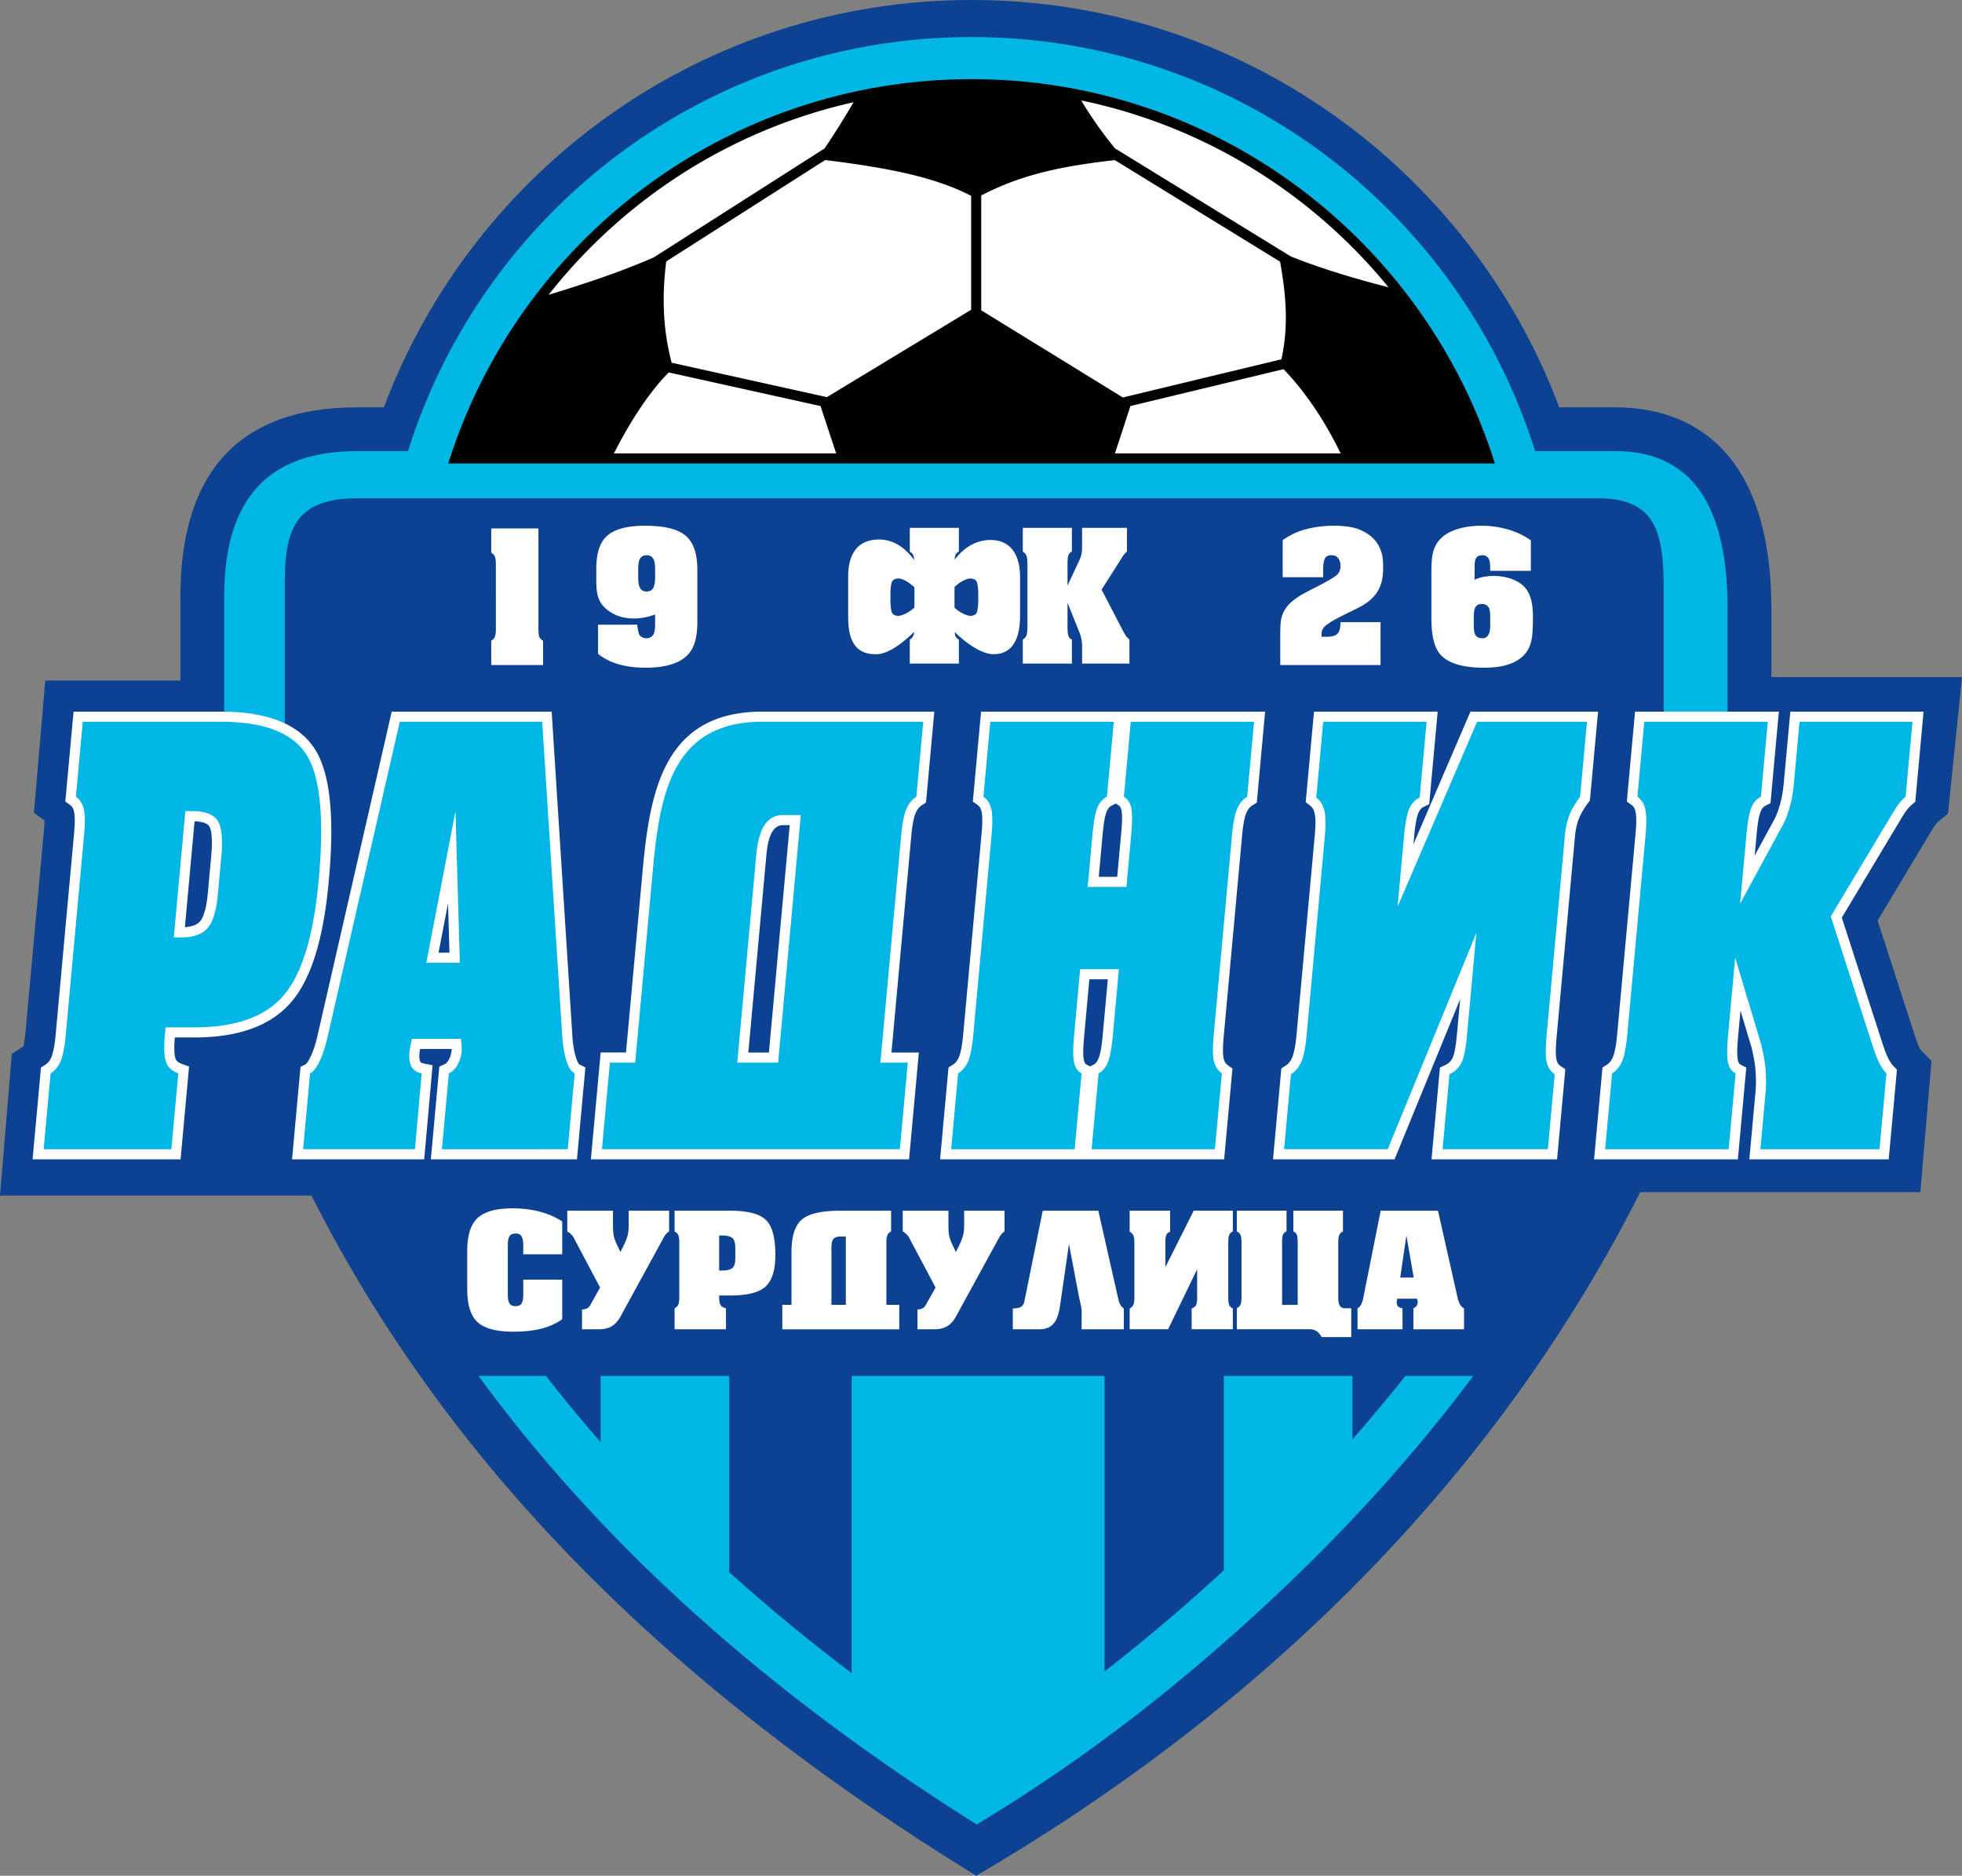
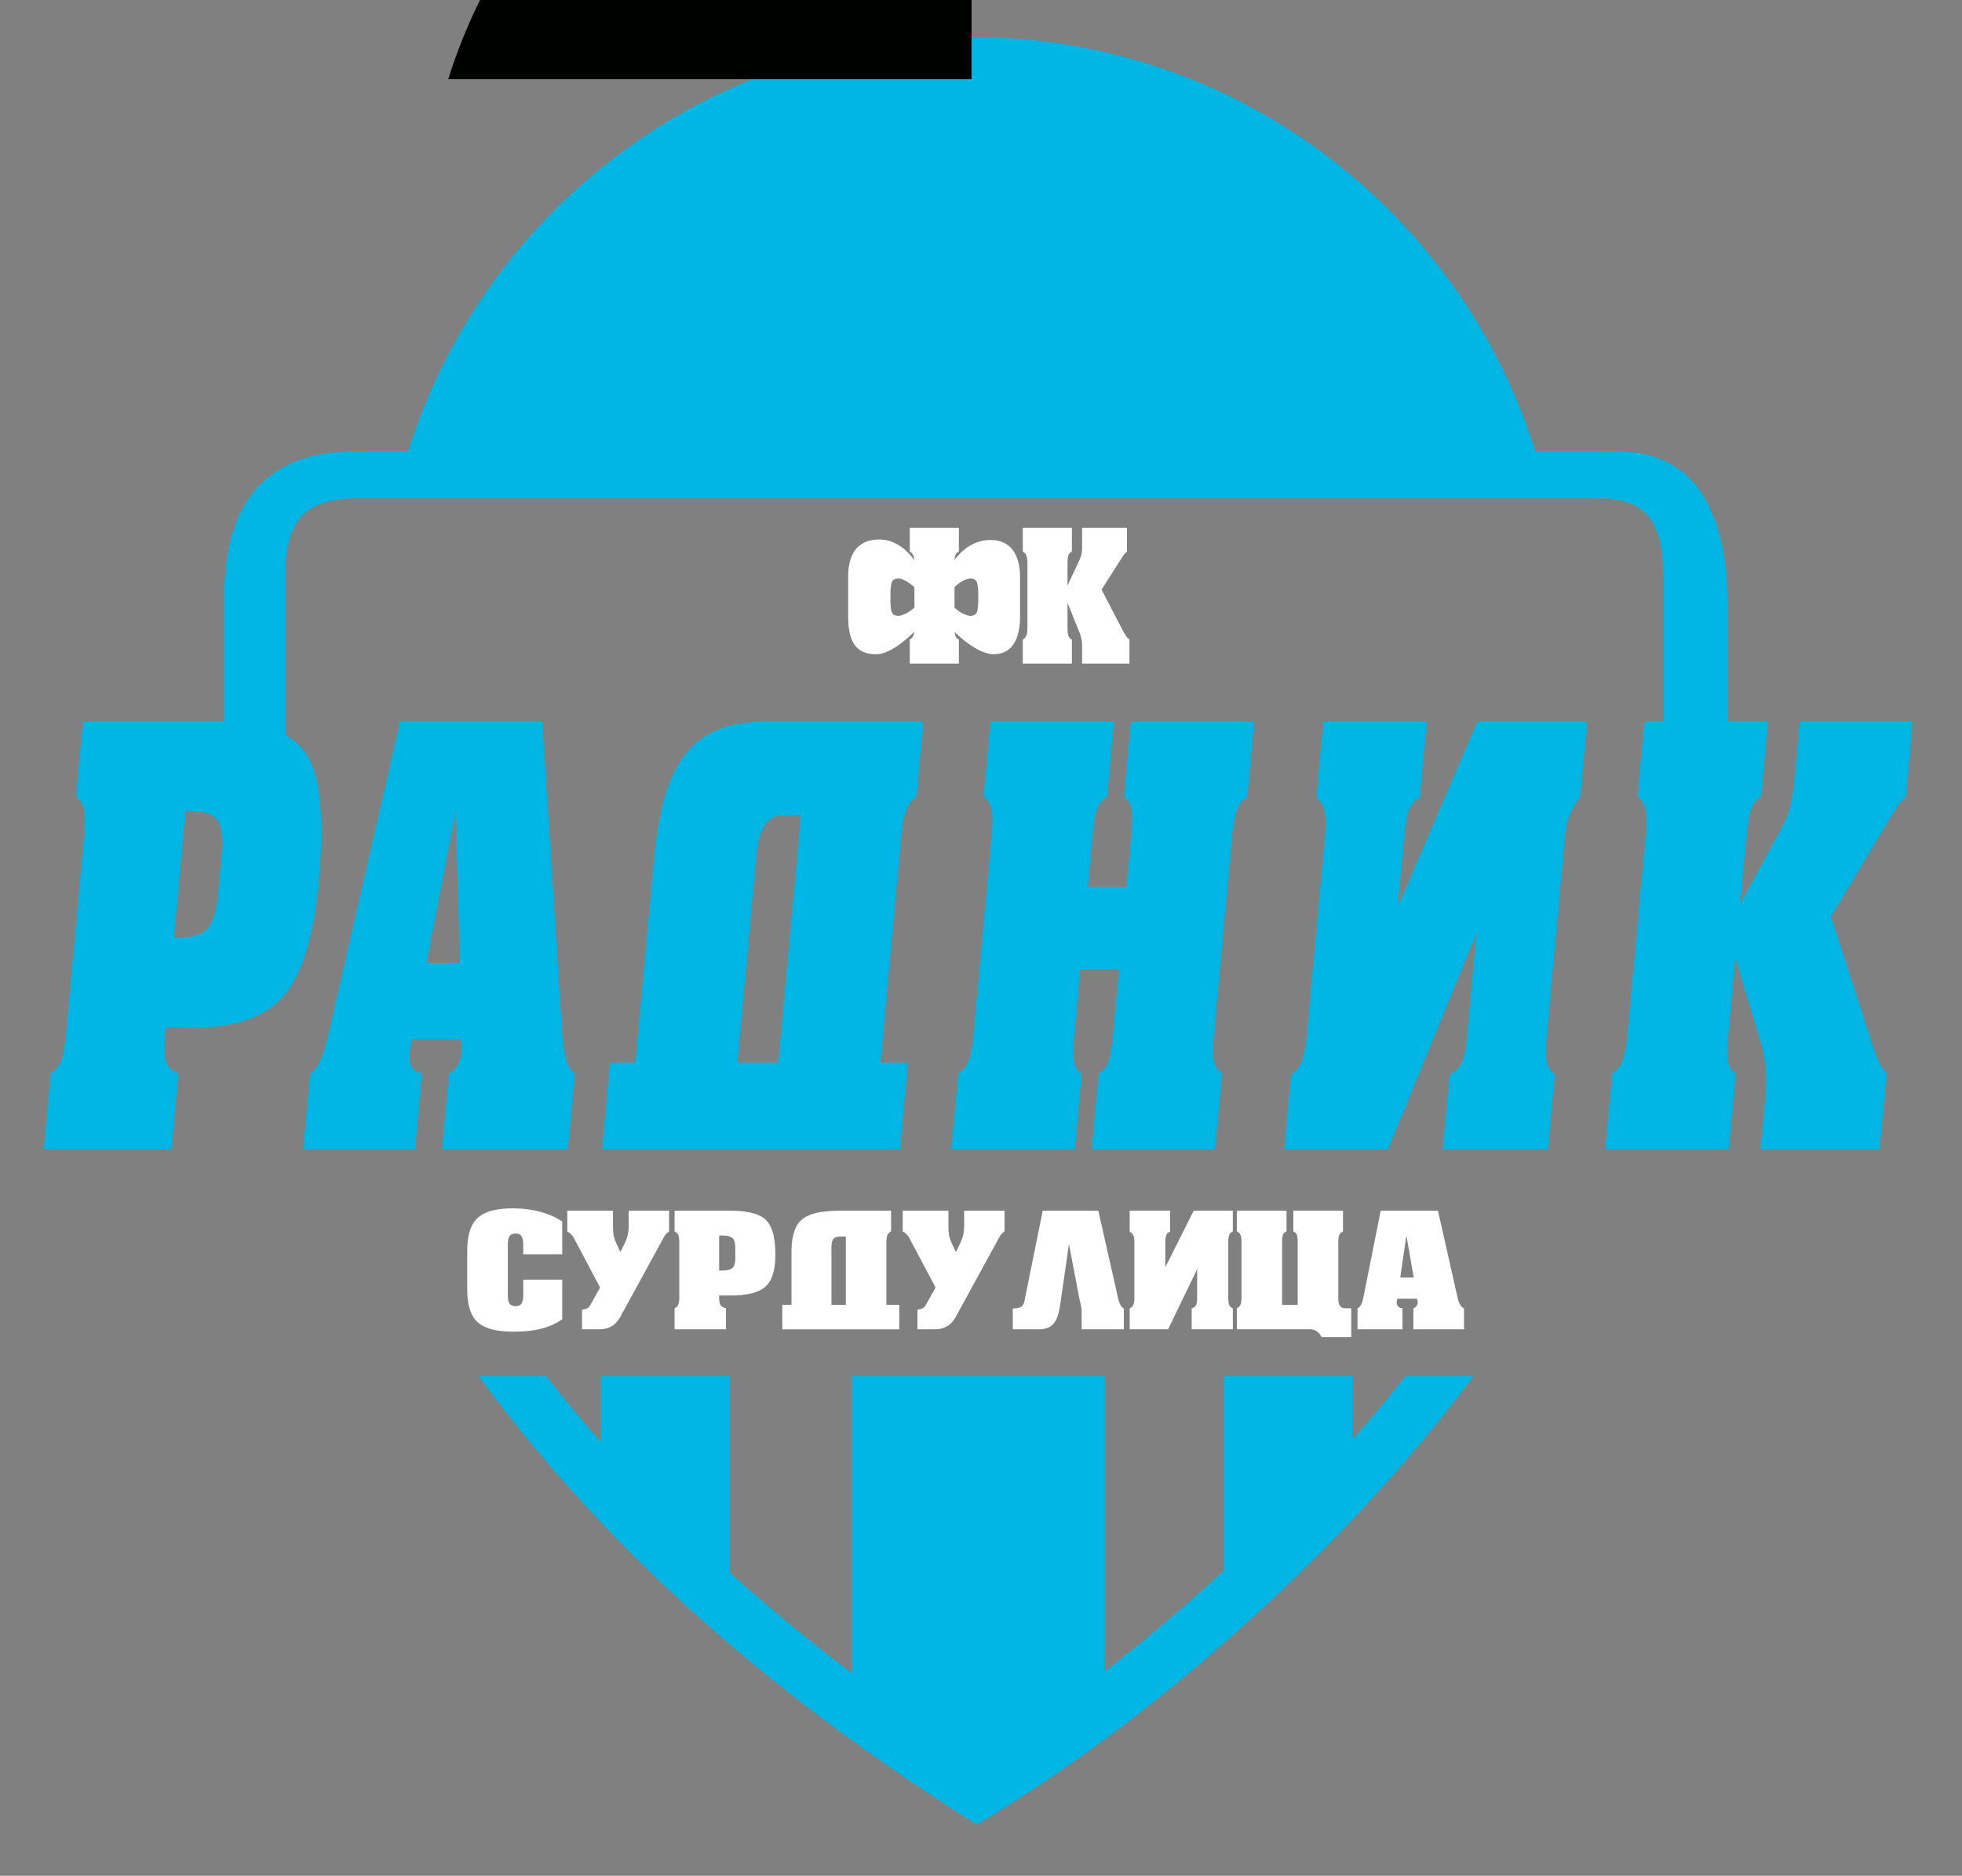
<svg xmlns="http://www.w3.org/2000/svg" viewBox="1 1 311.63 298">
  <rect x="1" y="1" width="311.63" height="298" fill="#808080" stroke="none" />
  <g fill-rule="evenodd">
-     <path fill="#0d4191" d="M57.728 65.714h4.246C76.164 27.91 112.605 1 155.317 1c42.713 0 79.154 26.91 93.344 64.714h8.94c11.237 0 24.753 6.021 24.753 32.098v10.764h30.278l-2.225 21.674-1.68 1.415c-.102.087-.19.183-.27.288-.278.368-.531.794-.769 1.191l-8.458 14.106 5.772 17.853c.24.742.523 1.662.87 2.363.049.097.123.247.195.331l1.72 1.76-1.773 20.842h-44.497C241.37 230.304 207.598 268.822 156.059 299c-50.116-30.81-84.463-66.211-105.591-108.066H1l1.877-22.517 1.835-1.16c.192-.722.293-1.844.35-2.459l2.882-31.497c.045-.496.121-1.296.117-1.958l-1.68-1.204 1.813-21.028h21.459V95.839c0-18.5 8.148-30.125 28.075-30.125z" />
    <path fill="#00b6e4" d="M76.995 219.587c20.947 28.616 48.067 51.734 79.145 71.273 17.262-10.414 32.186-22.088 46.7-35.616 11.624-10.834 22.521-22.743 32.18-35.657h-10.799a251.085 251.085 0 0 1-8.404 10.068v-10.068h-20.434v30.895c-6.143 5.65-12.433 11.002-18.945 16.055v-46.95H136.27v47.218a289.191 289.191 0 0 1-19.437-16.032v-31.186H96.4v10.507a228.87 228.87 0 0 1-8.678-10.507zM36.608 117.48c0 3.12.188 6.246.531 9.37h10.336a261.738 261.738 0 0 1-1.236-9.822v-23.33c0-8.1 1.334-13.538 11.489-13.538h196.976c8.62 0 10.53 4.444 10.53 13.907v21.253c-.303 3.8-.678 7.654-1.145 11.53h5.086v24.46c3.195-11.817 5.322-24.025 6.224-35.655V97.812c0-12.47-3.17-25.142-17.798-25.142h-12.774c-11.944-38.119-47.503-65.785-89.51-65.785-42.007 0-77.565 27.666-89.51 65.785h-8.08c-15.699 0-21.119 9.375-21.119 23.169z" />
-     <path fill="#000200" d="M155.317 13.573c39.001 0 72.023 25.678 83.125 61.066H72.192c11.104-35.388 44.125-61.066 83.125-61.066z" />
-     <path fill="#fff" d="M172.74 16.96c19.529 4.051 36.623 14.772 48.798 29.679-5.274-1.349-10.7-2.968-15.488-4.886l-27.945-17.177a61.153 61.153 0 0 1-5.365-7.616zm5.328 9.477 26.254 16.138c.872 4.99 1.425 9.944.206 15.508l-25.178 6.063L156.854 50.3V32.047c5.334-2.715 10.717-4.437 21.214-5.61zm2.482 39.07 24.322-5.856c3.837 3.99 6.874 8.857 9.067 13.383h-35.85zm-82.033 7.527c2.362-4.705 5.567-9.746 8.707-12.863l24.102 5.34 2.487 7.523zm33.822-8.942-24.659-5.464c-1.44-5.547-1.533-10.586-.865-16.09l25.248-16.11c11.306 1.383 17.873 2.967 23.186 5.68v18.104zm-.37-39.507-27.123 17.306c-5.64 2.458-11.194 4.252-16.715 5.949 11.96-15.19 28.947-26.229 48.445-30.596a136.691 136.691 0 0 1-4.607 7.341zM86.52 84.955v15.722c0 .625.03 1.076.089 1.355.059.278.274.536.645.772v3.848h-8.228v-3.848c.304-.186.502-.422.595-.71.093-.286.14-.632.14-1.037V90.626c0-.456-.043-.823-.127-1.102-.085-.278-.287-.519-.608-.721v-3.848zm15.85 6.506v1.266c0 .642.059 1.123.177 1.443.202.54.59.81 1.164.81.558 0 .937-.26 1.14-.784.134-.355.202-.844.202-1.469v-1.266c0-.658-.059-1.139-.177-1.443-.202-.54-.59-.81-1.165-.81-.574 0-.962.261-1.164.785-.118.304-.177.793-.177 1.468zm2.683 8.76v-1.594c-1.169.421-2.291.633-3.376.633-1.675 0-3.088-.465-4.24-1.393-.71-.557-1.195-1.241-1.448-2.051-.185-.608-.278-1.469-.278-2.583V91.31c0-2.362.54-4.059 1.62-5.088 1.182-1.131 3.224-1.697 6.127-1.697 3.038 0 5.182.523 6.431 1.57 1.249 1.046 1.873 2.86 1.873 5.443v8.28c0 2.21-.413 3.839-1.24 4.885-1.25 1.587-3.595 2.38-7.038 2.38-1.452 0-2.81-.168-4.077-.506a9.424 9.424 0 0 1-3.418-1.696v-4.633h6.229c0 .236.076.683.227 1.342.072.253.22.451.447.595.233.143.473.215.73.215.596 0 1.005-.245 1.229-.734.134-.304.202-.785.202-1.443zm108.868-.379h6.355v6.81H204.35v-5.063c0-1.08.059-1.874.177-2.38a4.674 4.674 0 0 1 1.14-2.127c.489-.523 1.147-1.038 1.974-1.544.321-.186 1.072-.583 2.254-1.19 1.822-.929 2.95-1.579 3.38-1.95.43-.371.645-.87.645-1.494 0-.472-.118-.873-.355-1.202-.235-.33-.599-.494-1.088-.494-.557 0-.916.202-1.076.607-.16.406-.24.929-.24 1.57v1.317h-6.431v-5.874c1.097-.81 2.346-1.397 3.747-1.76 1.4-.363 2.886-.544 4.456-.544 1.097 0 2.084.097 2.962.291a6.816 6.816 0 0 1 2.443 1.077 5.315 5.315 0 0 1 1.735 1.987c.405.802.607 1.742.607 2.823v.76c0 1.299-.262 2.413-.785 3.341-.641 1.131-1.73 2.068-3.266 2.81l-2.405 1.19c-1.435.726-2.372 1.3-2.81 1.722-.338.32-.507.717-.507 1.19v.456h.785c.844 0 1.426-.169 1.747-.506.32-.338.481-.946.481-1.823zm21.166-.785v1.367c0 .793.114 1.32.342 1.582.228.262.561.393 1 .393.49 0 .836-.22 1.038-.659.152-.337.228-.776.228-1.316v-1.367c0-.675-.06-1.148-.177-1.418-.203-.456-.591-.684-1.165-.684-.54 0-.903.228-1.089.684-.118.304-.177.776-.177 1.418zm-4.963-12.76c.642-.557 1.503-.992 2.583-1.304 1.08-.313 2.279-.469 3.596-.469 1.417 0 2.81.194 4.177.583 1.367.388 2.59.97 3.671 1.747v4.835h-6.456v-.329c0-.641-.051-1.106-.152-1.393-.186-.506-.549-.759-1.09-.759-.556 0-.919.211-1.087.633-.102.253-.152.76-.152 1.52v1.746a5.361 5.361 0 0 1 1.43-.456 8.737 8.737 0 0 1 1.583-.152c.928 0 1.81.135 2.645.405s1.536.667 2.101 1.19c.566.523.975 1.266 1.228 2.228.186.726.28 1.612.28 2.659 0 .894-.022 1.688-.064 2.38s-.14 1.3-.292 1.823c-.32 1.08-.936 1.932-1.848 2.556-1.3.895-3.147 1.342-5.544 1.342-3.494 0-5.849-.742-7.064-2.228-.878-1.08-1.317-2.953-1.317-5.62V91.74c0-1.283.085-2.262.253-2.937.253-1.03.76-1.865 1.52-2.506zm-201.36 79.528c-.08.994-.16 2.622.116 3.36.169.449.54.677.98.833l1.171.419-1.349 14.746H6.174l1.335-14.587.668-.422c.484-.306.791-.747 1.001-1.26.415-1.06.58-2.646.683-3.775l2.882-31.496c.096-1.049.232-2.682.014-3.707-.097-.432-.269-.795-.635-1.057l-.747-.535 1.308-14.284h23.406c5.354 0 11.683 1.019 14.862 5.856 3.382 5.145 2.794 15.304 2.26 21.148-.55 6.003-1.865 14.326-5.903 19.074-3.8 4.506-9.848 5.687-15.467 5.687zm1.601-17.522c.868-.066 1.857-.283 2.39-.904.834-.945 1.14-3.238 1.249-4.435l.552-6.03c.097-1.065.271-3.754-.338-4.688-.399-.59-1.523-.74-2.313-.772zm42.38 19.35h-5.014a6.59 6.59 0 0 0-.1.643c-.033.357-.06 1.052.13 1.378.103.18.346.244.534.282l1.41.283-1.325 14.944H47.387l1.345-14.696.804-.395c.245-.15.619-.85.74-1.099.52-1.054.872-2.26 1.14-3.397l11.802-51.536h25.405l3.304 51.768c.094 1.092.252 2.321.619 3.363.07.202.279.77.455.907l.978.477-1.337 14.608h-23.21l1.348-14.733.855-.384c.276-.124.486-.417.635-.68.292-.501.421-1.08.474-1.651l.002-.082zm-2.089-15.304h1.732l-.226-7.834zm71.936 15.863h4.352l-1.553 16.97H94.852l1.554-16.97h4.023l2.645-28.903c1.159-12.668 3.396-25.25 19.014-25.25H149.4l-1.32 14.435-.65.424c-.476.312-.79.757-1.006 1.28-.422 1.024-.595 2.641-.695 3.737zm-19.463 0 3.305-36.122h-1.064c-2.179 0-2.513 3.356-2.656 4.922l-2.856 31.2zm56.007-54.152h22.807l-1.323 14.461-.685.421c-.461.284-.76.708-.972 1.217-.42.966-.595 2.717-.69 3.76l-2.884 31.513c-.094 1.022-.248 2.771-.026 3.766.104.432.293.772.653 1.034l.737.537-1.319 14.414h-45.116l1.334-14.587.668-.422c.484-.306.792-.747 1.002-1.26.415-1.061.58-2.646.683-3.775l2.884-31.511c.095-1.047.23-2.668.013-3.692-.099-.432-.27-.795-.636-1.057l-.747-.535 1.307-14.284zm-3.619 26.242h2.932l.61-6.674c.095-1.028.272-2.9.063-3.903-.067-.309-.184-.616-.463-.79l-.437-.273-.674.343c-.378.192-.603.521-.765.915-.41.963-.586 2.957-.681 4zm-1.376 30.124.6-.316c.366-.193.596-.588.746-.966.418-1.023.589-2.906.689-4.005l.784-8.56h-2.932l-.81 8.853c-.092 1.009-.283 3.053-.052 4.032.055.228.157.529.381.647zm51.359-35.3 9.053-21.066h20.27l-1.292 14.117-.274.364c-1.338 1.78-1.904 3.197-2.103 5.38l-2.9 31.694c-.093 1.012-.25 2.767-.022 3.761.09.4.267.731.61.965l.782.532-1.31 14.31h-19.94l1.333-14.572.826-.393c.514-.244.903-.586 1.16-1.09.433-.854.63-2.855.718-3.805l.511-5.583-10.42 25.443h-19.304l1.322-14.448.667-.423c.499-.316.825-.77 1.05-1.317.425-1.02.6-2.58.7-3.672l2.884-31.512c.094-1.028.214-2.62-.024-3.637-.109-.476-.312-.886-.703-1.187l-.704-.538 1.317-14.389h19.642l-1.346 14.714-.832.392c-.42.198-.685.534-.869.955-.427.98-.611 2.921-.708 3.982zm54.198 1.816 3.123-5.76c.454-.838.727-1.763.98-2.678.291-1.06.44-2.205.54-3.298l.057-.625.963-10.521h21.161l-1.31 14.317-.504.425a5.63 5.63 0 0 0-.839.886c-.364.48-.689 1.013-.998 1.53l-9.333 15.565 6.295 19.472c.301.933.642 1.993 1.078 2.873.226.456.509.915.866 1.28l.518.53-1.304 14.245h-22.138l.964-10.54c.2-2.196.05-4.39-.457-6.536-.053-.221-.091-.46-.148-.67l-1.765-5.89-.356 3.885c-.092 1.009-.283 3.052-.053 4.031.056.228.159.53.382.648l.946.5-1.334 14.572h-22.84l1.334-14.587.669-.422c.483-.306.79-.747 1-1.26.415-1.06.58-2.648.683-3.775l2.884-31.512c.094-1.024.233-2.685.013-3.69-.098-.432-.27-.796-.635-1.058l-.747-.535 1.307-14.284h22.841l-1.33 14.543-.79.402c-.376.192-.602.52-.764.916-.41.961-.587 2.956-.682 3.999z" />
+     <path fill="#000200" d="M155.317 13.573H72.192c11.104-35.388 44.125-61.066 83.125-61.066z" />
    <path fill="#00b6e4" d="M28.604 149.933h1.047c2.025 0 3.462-.487 4.312-1.477.86-.974 1.403-2.757 1.64-5.346l.551-6.03c.258-2.818.053-4.722-.603-5.727-.67-.99-2.015-1.493-4.063-1.493h-1.047zM27.2 165.286c-.196 2.147-.136 3.625.178 4.462.315.838.962 1.432 1.943 1.782l-1.103 12.048H7.933l1.102-12.048c.746-.472 1.28-1.157 1.636-2.025.345-.884.611-2.285.788-4.22l2.883-31.496c.177-1.934.167-3.335-.018-4.203-.197-.868-.607-1.539-1.266-2.01l1.09-11.911h21.941c6.765 0 11.27 1.706 13.521 5.133 2.252 3.427 2.916 10.128 2.002 20.12-.799 8.726-2.642 14.788-5.53 18.184-2.878 3.412-7.625 5.118-14.24 5.118h-4.545zm41.513-11.332h5.327l-.695-24.094zm-19.567 29.624 1.103-12.048c.494-.243.987-.853 1.467-1.827.48-.975.906-2.224 1.263-3.747l11.518-50.291h22.62l3.21 50.291c.134 1.553.365 2.803.703 3.762.337.975.754 1.569 1.25 1.812l-1.103 12.048H71.191l1.102-12.048c.54-.243.996-.685 1.366-1.34.382-.655.601-1.417.684-2.315.013-.152.006-.442-.036-.868-.042-.426-.07-.747-.096-.96h-7.79c-.042.213-.107.548-.208 1.02-.102.488-.158.839-.18 1.082-.092 1.006.021 1.782.339 2.33.318.549.85.9 1.607 1.051l-1.068 12.048zm91.687-13.761 3.297-36.028c.177-1.934.454-3.338.81-4.203.356-.862.89-1.539 1.611-2.01l1.09-11.911h-25.553c-14.424 0-16.303 11.635-17.416 23.79l-2.778 30.362H97.87l-1.259 13.76h47.315l1.259-13.76zm-16.24 0H118.1l3.015-32.951c.31-3.394 1.29-6.381 4.255-6.381h2.823zm47.027-4.531c-.204 2.223-.206 3.747-.015 4.554.192.792.588 1.37 1.192 1.69l-1.103 12.048h-19.618l1.103-12.048c.745-.472 1.28-1.157 1.635-2.025.346-.884.612-2.285.79-4.22l2.883-31.511c.177-1.934.165-3.32-.02-4.188-.197-.868-.607-1.539-1.266-2.01l1.09-11.911h19.618l-1.09 11.91c-.688.35-1.19.93-1.515 1.721-.337.793-.6 2.285-.801 4.478l-.744 8.133h6.155l.744-8.133c.193-2.102.201-3.579.033-4.386-.177-.823-.57-1.432-1.18-1.813l1.09-11.91h19.583l-1.09 11.91c-.72.442-1.251 1.097-1.605 1.95-.365.838-.634 2.27-.815 4.249l-2.883 31.512c-.186 2.026-.178 3.442.01 4.28.2.837.623 1.492 1.27 1.964l-1.102 12.048h-19.583l1.103-12.048c.664-.35 1.157-.96 1.486-1.782.341-.837.605-2.33.8-4.462l.943-10.311h-6.155zm52.375-31.328c.198-2.164.483-3.67.836-4.478.357-.819.912-1.417 1.657-1.767l1.103-12.047h-16.42l-1.102 12.047c.656.502 1.087 1.203 1.292 2.102.207.883.23 2.269.059 4.143l-2.884 31.511c-.172 1.873-.448 3.26-.817 4.142-.37.9-.927 1.585-1.672 2.057l-1.09 11.91h16.467l14.072-34.36-1.487 16.251c-.195 2.133-.491 3.61-.884 4.386-.406.792-1.037 1.402-1.903 1.813l-1.09 11.91h16.717l1.09-11.91c-.65-.442-1.08-1.094-1.273-1.935-.193-.85-.194-2.269-.012-4.264l2.9-31.694c.198-2.155.7-3.91 2.42-6.199l1.09-11.91H235.61l-12.63 29.39zm53.393 10.615 6.844-12.627c.53-.98.839-2.011 1.115-3.015.273-.99.466-2.193.593-3.58l.057-.624.829-9.062h17.938l-1.09 11.91a7.085 7.085 0 0 0-1.083 1.143c-.348.459-.71 1.03-1.097 1.675l-9.708 16.19 6.52 20.165c.442 1.367.827 2.407 1.166 3.092.34.685.726 1.249 1.157 1.69l-1.102 12.048H280.61l.804-8.789a21.867 21.867 0 0 0-.493-7.051c-.083-.349-.128-.614-.172-.761l-4.147-13.83-1.11 12.139c-.204 2.223-.205 3.747-.015 4.554.193.792.588 1.37 1.192 1.69l-1.103 12.048H255.95l1.103-12.048c.745-.472 1.28-1.157 1.635-2.025.346-.884.612-2.285.789-4.22l2.883-31.511c.177-1.934.168-3.336-.02-4.188-.196-.868-.606-1.539-1.265-2.01l1.09-11.911h19.617l-1.09 11.91c-.687.35-1.19.93-1.514 1.721-.338.793-.6 2.285-.802 4.478z" />
    <path fill="#fff" d="m170.556 94.036 1.876-4.01a4.62 4.62 0 0 0 .333-.958c.074-.314.106-.697.106-1.136v-3.077h7.131v3.783a2.053 2.053 0 0 0-.389.363 3.875 3.875 0 0 0-.375.531l-3.27 5.143 3.325 6.405c.224.435.417.764.576.981.16.218.335.397.522.537v3.827h-7.52v-2.792c0-.754-.151-1.504-.453-2.24a12.104 12.104 0 0 1-.096-.241l-1.766-4.392v3.855c0 .707.055 1.19.16 1.446a.953.953 0 0 0 .536.537v3.827h-7.8v-3.827c.28-.15.467-.367.577-.643.105-.28.16-.725.16-1.34V90.606c0-.614-.055-1.06-.16-1.33a1.214 1.214 0 0 0-.576-.638v-3.783h7.799v3.783a.964.964 0 0 0-.54.546c-.105.252-.156.726-.156 1.422zm-24.316.257c-1.308-1.148-2.103-1.384-2.54-1.384-.456 0-.787.146-.978.424-.194.28-.293 1.318-.293 2.015v1.068c0 .69.1 1.722.293 2.003.191.278.522.424.978.424.439 0 1.646-.463 2.54-1.32zm6.395 7.12c.027.287.072.505.132.648a.95.95 0 0 0 .535.537v3.827h-7.799v-3.827c.279-.15.467-.367.576-.643.055-.145.096-.335.123-.57-2.143 2.092-4.246 3.49-5.904 3.546-3.9.134-4.582-2.877-4.582-6.064v-6.289c0-2.41.71-5.814 4.84-5.863 2.548-.03 4.376 1.525 5.66 3.262a2.627 2.627 0 0 0-.137-.7 1.214 1.214 0 0 0-.576-.64v-3.782h7.8v3.783a.972.972 0 0 0-.54.546c-.066.16-.113.41-.138.75 1.286-1.724 3.25-3.176 5.778-3.144 3.83.05 4.615 3.417 4.615 5.826v6.289c0 3.185-.982 6.085-4.282 6.026-1.651-.03-3.965-1.44-6.1-3.519zm-.028-7.136v3.261c.891.854 2.07 1.305 2.502 1.305.457 0 .787-.146.978-.424.194-.28.293-1.313.293-2.003v-1.068c0-.698-.1-1.734-.293-2.015-.191-.278-.521-.424-.978-.424-.43 0-1.535.374-2.502 1.368zM90.298 195.054v5.213h-6.186v-1.437c0-.675-.093-1.157-.282-1.436-.19-.283-.505-.422-.94-.422-.44 0-.76.135-.95.41-.19.27-.282.755-.282 1.448v7.837c0 .684.092 1.162.282 1.432.19.274.51.41.95.41.445 0 .76-.136.944-.41.185-.27.278-.748.278-1.432V204.3h6.186v6.286c-.922.668-2.019 1.166-3.282 1.491-1.265.326-2.746.49-4.436.49-2.695 0-4.598-.498-5.705-1.495-1.106-1.001-1.662-2.742-1.662-5.226v-6.138c0-2.45.551-4.186 1.649-5.204 1.097-1.018 2.94-1.53 5.528-1.53 1.556 0 3 .174 4.338.524 1.343.351 2.528.87 3.57 1.555zm5.925 17.128h-2.779v-3.14c.857-.044 1.114-.343 1.358-.78l1.512-2.708-4.228-7.988c-.155-.294-.62-.75-.984-.919v-3.304h7.26v2.176c0 .752.031 1.303.088 1.644.169 1.006.699 1.82 1.088 2.763.356-.758 1.015-1.874 1.21-2.932.07-.388.11-.815.11-1.289v-2.362h6.418v3.304a1.685 1.685 0 0 0-.435.347 2.605 2.605 0 0 0-.365.507l-6.895 12.61c-.613 1.123-1.52 2.07-3.358 2.07zm53.281 0h-2.779v-3.14c.857-.044 1.114-.343 1.358-.78l1.513-2.708-4.229-7.988c-.155-.294-.62-.75-.984-.919v-3.304h7.26v2.176c0 .752.031 1.303.089 1.644.168 1.006.698 1.82 1.087 2.763.356-.758 1.016-1.874 1.21-2.932.07-.388.11-.815.11-1.289v-2.362h6.418v3.304a1.686 1.686 0 0 0-.435.347 2.605 2.605 0 0 0-.365.507l-6.895 12.61c-.613 1.123-1.52 2.07-3.358 2.07zm-34.279-9.33h.421c.814 0 1.375-.135 1.68-.41.311-.27.464-.764.464-1.482v-1.673c0-.782-.153-1.31-.454-1.589-.305-.274-.866-.413-1.69-.413h-.421zm0 4.259c0 .595.078 1.005.236 1.237.157.232.44.397.847.495v3.34h-8.163v-3.34a1.14 1.14 0 0 0 .584-.562c.106-.245.162-.634.162-1.17v-8.736c0-.537-.056-.926-.162-1.167a1.137 1.137 0 0 0-.584-.557v-3.304h8.83c2.722 0 4.598.473 5.63 1.424 1.033.95 1.547 2.809 1.547 5.58 0 2.421-.52 4.102-1.556 5.044-1.033.947-2.88 1.42-5.542 1.42h-1.83zm60.225-13.766 3.131 13.86c.107.491.235.859.375 1.103.145.25.323.44.543.571v3.304h-6.707l.014-2.832c.003-.596-.29-1.675-.416-2.258l-1.603-8.459-1.393 9.62c-.307 2.125-.855 3.929-3.293 3.929h-4.235v-3.304c.912-.061 1.62-.038 1.857-1.212l2.896-14.322zm-33.661 14.953v-9.927c0-.536.064-.93.172-1.166.108-.234.3-.426.574-.558v-3.303h-7.882c-3.216 0-5.132.462-6.25 1.372-1.119.911-1.69 2.669-1.69 5.226v8.356h-1.457v3.895h18.577v-3.895zm-8.729 0v-9.074c0-.717.117-1.19.353-1.423.236-.232.509-.347 1.185-.347h.746v10.844zm64.388 3.882v-3.341a1.14 1.14 0 0 0 .584-.562c.106-.245.161-.634.161-1.17v-8.742c0-.537-.055-.92-.161-1.162a1.135 1.135 0 0 0-.584-.558v-3.304h7.895v3.304a.926.926 0 0 0-.546.478c-.104.219-.157.637-.157 1.242v9.941h2.478v-9.941c0-.583-.052-.995-.15-1.217a.956.956 0 0 0-.54-.503v-3.304h7.881v3.304a1.101 1.101 0 0 0-.574.541c-.116.232-.172.63-.172 1.179v8.742c0 .562.056.954.163 1.187.203.425.506.544.95.548l.943.008.005 4.575-4.712.001c-.567-1.099-1.373-1.245-1.884-1.245zm-11.35-13.765c0-.6.054-1.018.167-1.241.108-.229.306-.393.585-.49v-3.343h-6.423v3.342c.274.14.467.334.58.583.113.245.171.63.171 1.15v8.741c0 .52-.058.904-.171 1.15a1.155 1.155 0 0 1-.58.57v3.304h6.106l4.612-9.532v4.508c0 .592-.064 1.002-.19 1.217-.13.22-.355.389-.68.503v3.304h6.541v-3.304a1.096 1.096 0 0 1-.567-.537c-.103-.236-.157-.63-.157-1.183v-8.843c.004-.527.057-.903.157-1.132.108-.232.297-.414.567-.537v-3.304h-6.211l-4.507 8.974zm37.306 5.552h2.143l-1.166-6.682zm-6.784 8.217v-3.341c.19-.068.366-.237.524-.508.157-.27.282-.617.37-1.039l2.783-13.949h9.102l3.144 13.95c.112.43.25.777.422 1.043.171.27.361.435.57.503v3.34h-8.043v-3.34a.947.947 0 0 0 .5-.372c.13-.182.19-.393.19-.642 0-.043-.014-.123-.047-.241-.032-.118-.056-.207-.074-.267h-3.135c-.009.06-.023.153-.046.284a1.905 1.905 0 0 0-.032.3c0 .278.074.494.222.646.149.152.375.25.686.292l.013 3.34z" />
  </g>
</svg>